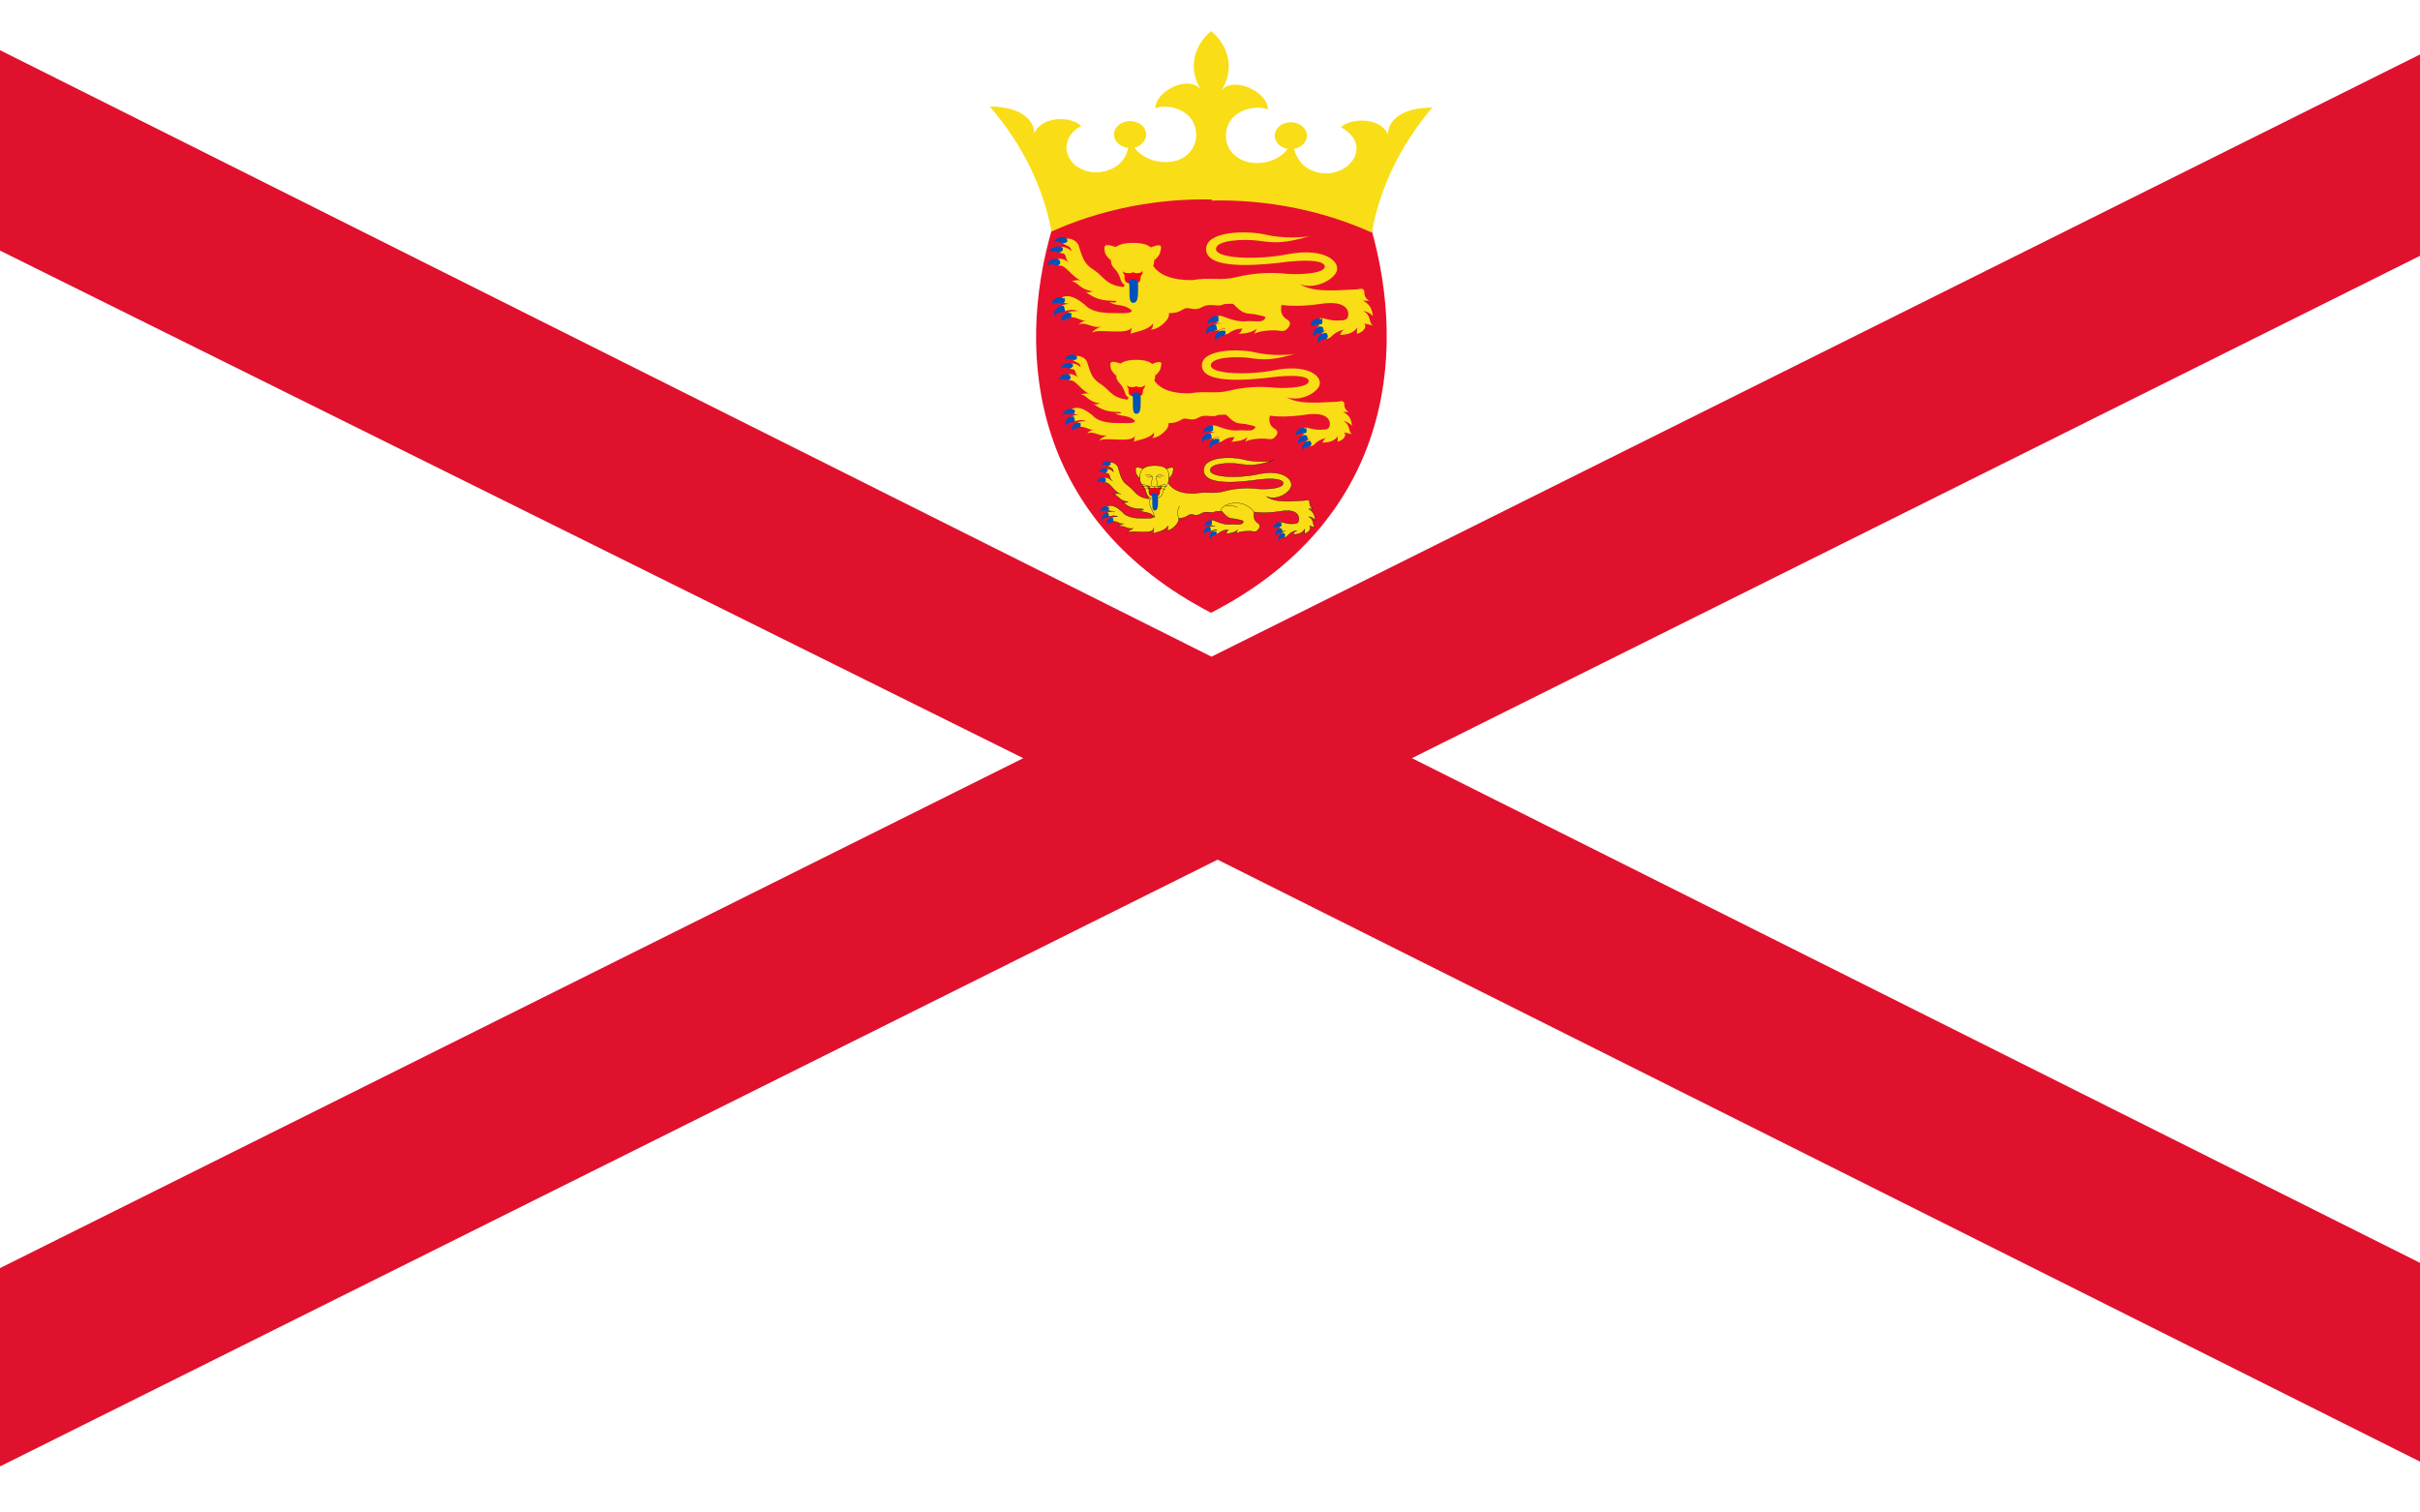
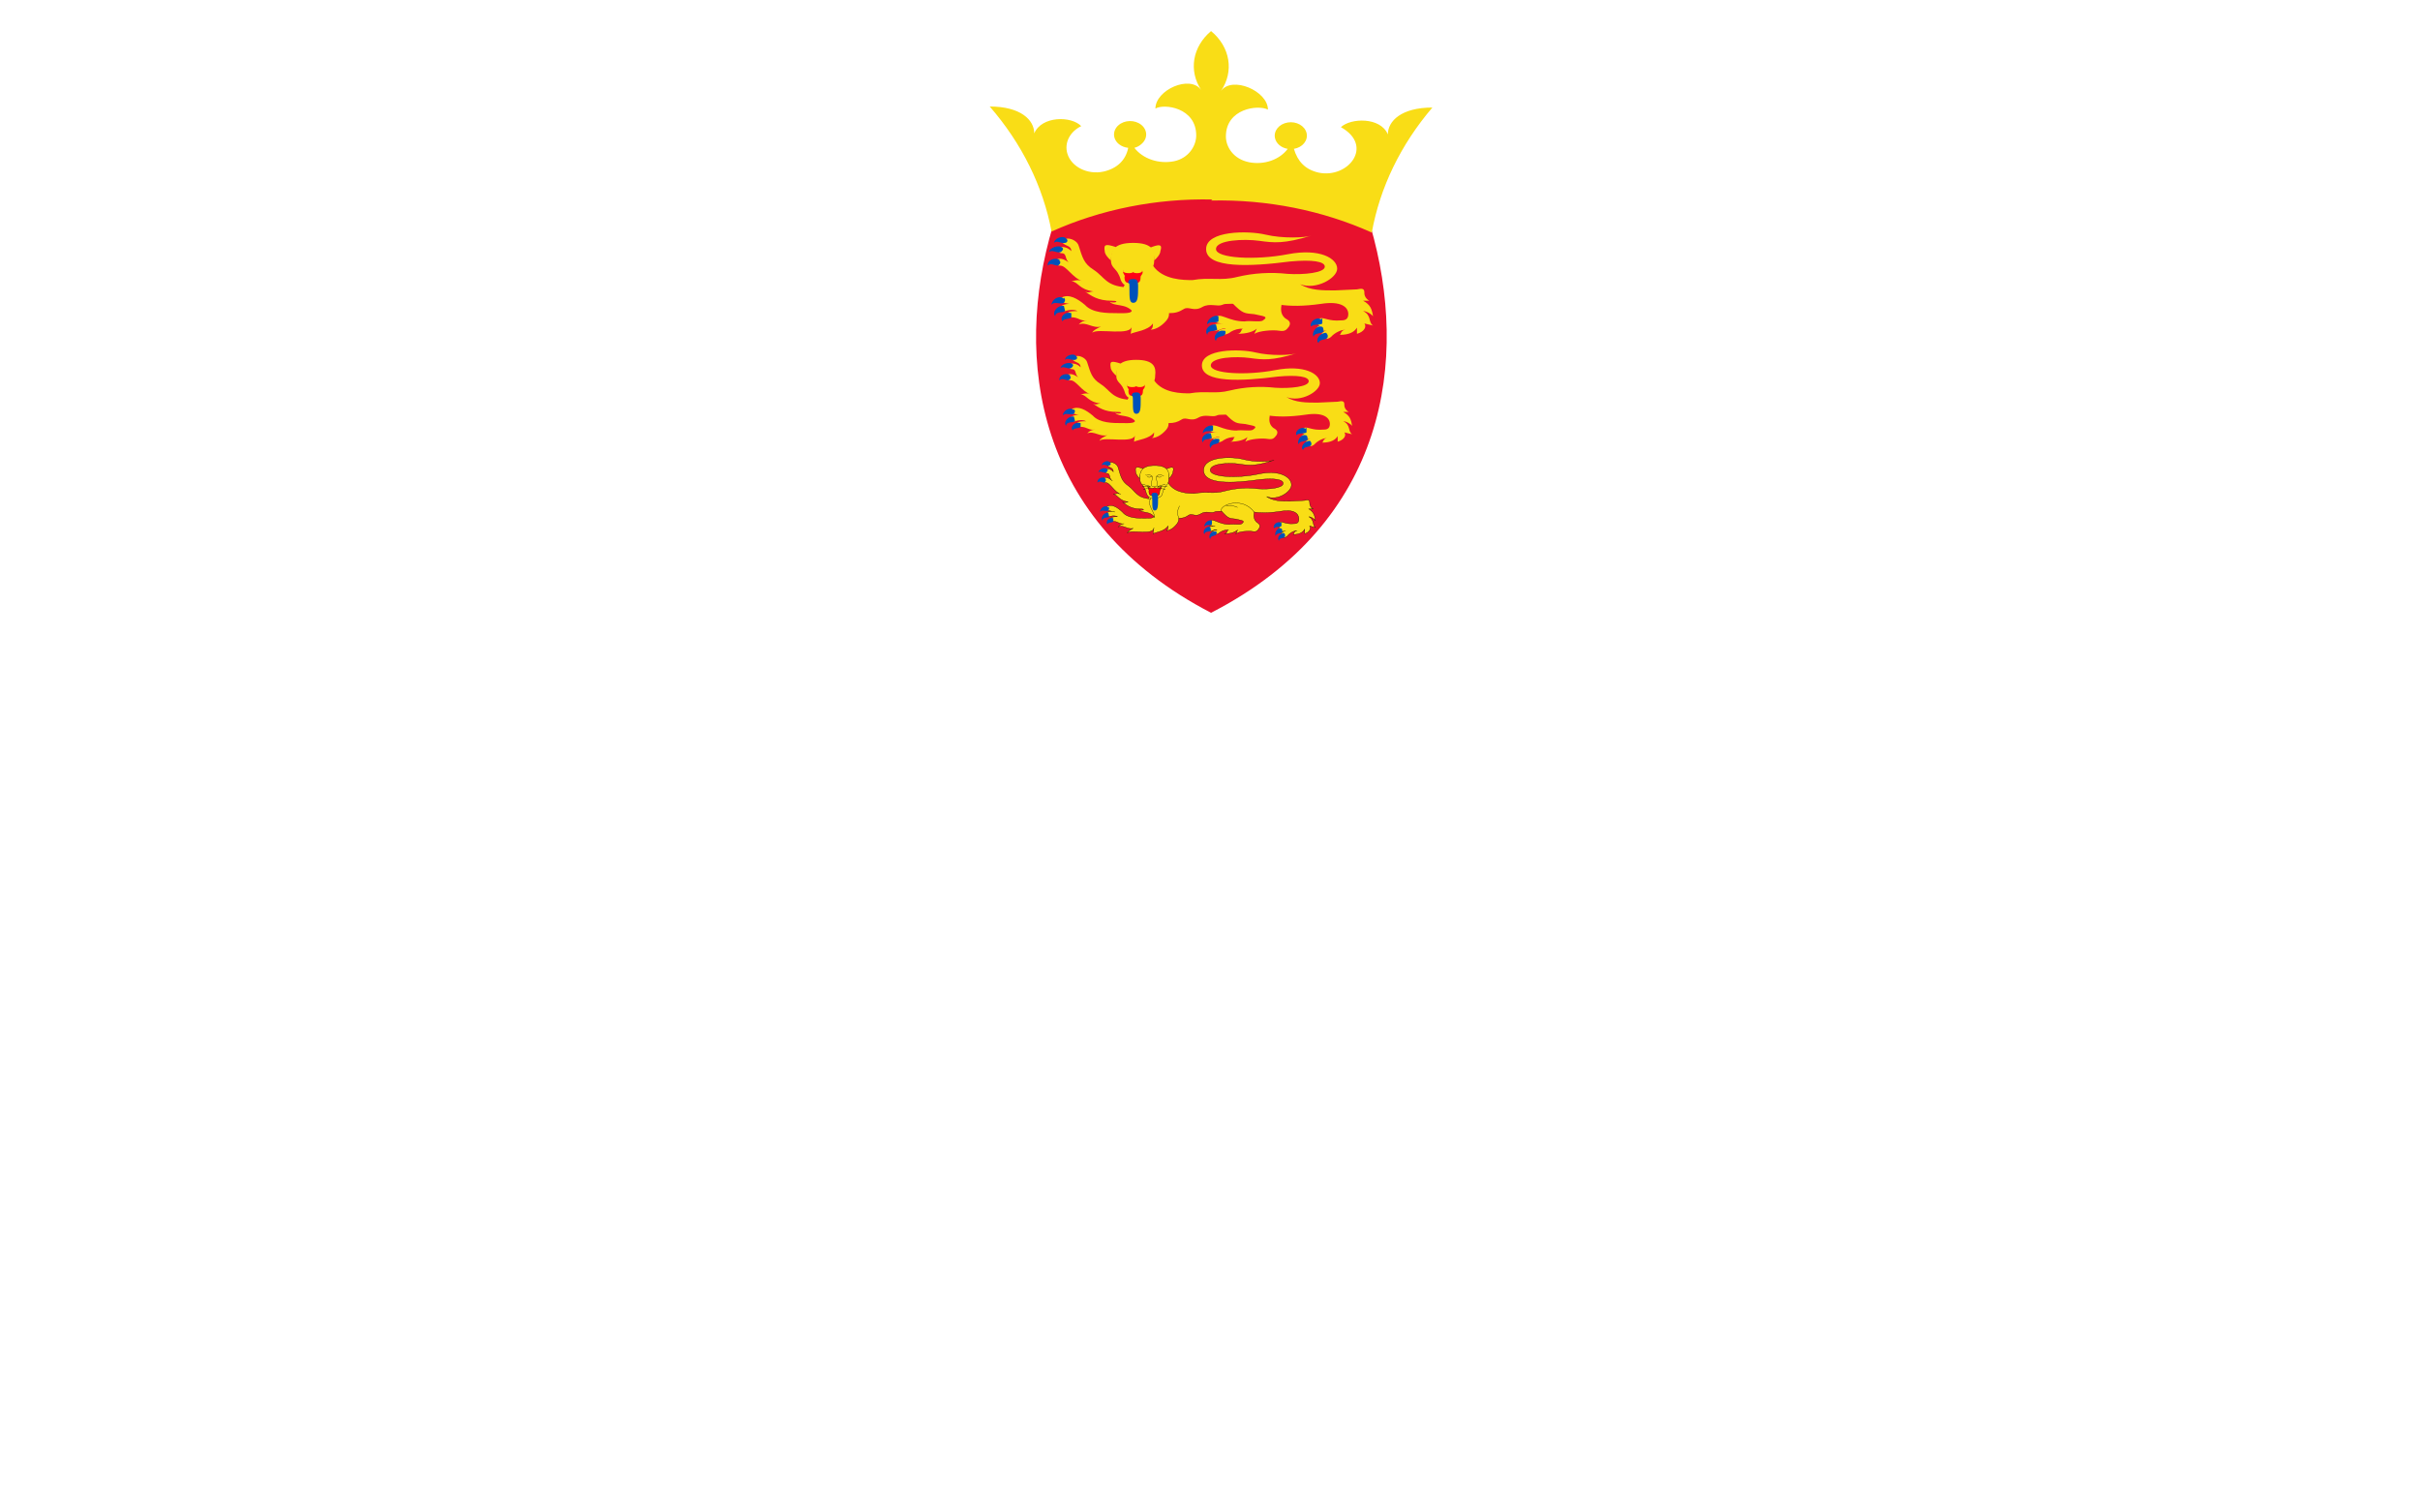
<svg xmlns="http://www.w3.org/2000/svg" id="Layer_1" data-name="Layer 1" version="1.1" viewBox="0 0 800 500">
  <defs>
    <style>
      .cls-1, .cls-2, .cls-3, .cls-4, .cls-5, .cls-6, .cls-7, .cls-8, .cls-9, .cls-10, .cls-11, .cls-12, .cls-13 {
        stroke: #000;
      }

      .cls-1, .cls-2, .cls-3, .cls-8 {
        stroke-width: .1px;
      }

      .cls-1, .cls-9, .cls-13 {
        fill: #ff0016;
      }

      .cls-14 {
        clip-path: url(#clippath);
      }

      .cls-15, .cls-2, .cls-5, .cls-7 {
        fill: none;
      }

      .cls-15, .cls-16, .cls-17, .cls-18 {
        stroke-width: 0px;
      }

      .cls-3, .cls-4, .cls-12 {
        fill: #f9dd16;
      }

      .cls-4, .cls-5, .cls-6, .cls-7, .cls-9, .cls-10, .cls-11, .cls-12, .cls-13 {
        stroke-miterlimit: 10;
      }

      .cls-4, .cls-7, .cls-10, .cls-11, .cls-13 {
        stroke-width: .015px;
      }

      .cls-5, .cls-6, .cls-9, .cls-12 {
        stroke-width: .014px;
      }

      .cls-6, .cls-8, .cls-11 {
        fill: #000;
      }

      .cls-16 {
        fill: #df112d;
        fill-rule: evenodd;
      }

      .cls-10 {
        fill: #e8112d;
      }

      .cls-17 {
        fill: #fff;
      }

      .cls-18 {
        fill: #0051ba;
      }
    </style>
    <clipPath id="clippath">
      <rect class="cls-15" x="-1" y="-1" width="803" height="503.278" />
    </clipPath>
  </defs>
  <g class="cls-14">
    <g>
      <path class="cls-17" d="M-101.375-1h1003.75v503.278H-101.375V-1Z" />
-       <path class="cls-16" d="M-101.375-1v33.552l439.642,218.087L-99.368,468.726v33.552H-35.127l437.635-218.087,435.627,218.087h64.24v-33.552l-435.627-218.087L904.383,32.552V-1h-66.248l-437.635,218.087L-35.127-1h-66.248Z" />
      <g>
        <path class="cls-10" d="M453.077,74.83c12.671,43.722,5.722,97.69-52.728,127.749-58.042-30.059-65.4-84.027-52.32-127.749,13.897-10.247,76.027-16.737,105.048,0Z" />
        <path class="cls-4" d="M400.349,66.29c18.514-.4,36.831,3.25,53.137,10.589,2.686-14.903,9.549-29.065,20.029-41.331-10.219,0-14.715,4.441-14.715,8.881-2.453-5.807-12.262-5.465-15.532-2.391,11.036,6.148,2.453,17.079-7.357,15.029-4.496-1.025-6.949-3.757-8.175-7.856,2.88-.472,4.757-2.805,4.193-5.212-.564-2.407-3.357-3.975-6.236-3.504s-4.757,2.805-4.193,5.212c.415,1.772,2.073,3.156,4.193,3.504-2.662,3.583-7.747,5.366-12.671,4.441-5.314-1.025-7.766-5.124-7.766-8.539,0-9.223,10.627-10.589,13.897-8.881,0-6.148-11.854-11.272-15.532-6.148,4.414-6.459,3.071-14.592-3.27-19.811-6.142,5.163-7.474,13.093-3.27,19.47-3.679-5.124-15.124,0-15.124,6.148,2.861-1.708,13.489-.342,13.489,8.881,0,3.416-2.453,7.515-7.357,8.539-5.045.976-10.279-.801-13.08-4.441.955-.253,1.806-.727,2.453-1.366,2.011-1.786,1.909-4.596-.228-6.277-2.137-1.681-5.5-1.595-7.511.191-2.011,1.786-1.909,4.596.228,6.277.829.651,1.885,1.064,3.015,1.176-.818,4.099-3.679,6.832-8.175,7.856-5.25,1.119-10.591-1.531-11.93-5.918-1.083-3.55.783-7.269,4.572-9.111-3.27-3.416-13.08-3.416-15.532,2.391,0-4.441-4.496-8.881-14.715-8.881,10.625,12.234,17.629,26.398,20.437,41.331,16.306-7.338,34.623-10.989,53.137-10.589l-.409.342Z" />
        <g id="b">
          <g>
            <path class="cls-4" d="M444.902,108.987c-1.635,0-1.635,1.708-2.044,1.708,3.27,0,4.905-1.025,5.722-2.391v2.049c2.453-.683,3.27-2.391,2.453-3.416l2.861.683c-1.635-1.025-.409-3.416-3.27-4.782.818,0,2.453.683,3.27,1.708-.409-2.391-.818-3.757-3.27-5.124h2.044c-1.086-.604-1.708-1.644-1.635-2.733,0-1.366-.818-1.366-2.453-1.025l-7.357.342c-4.088,0-8.175,0-11.445-2.05,5.314,2.05,12.262-2.05,12.262-5.124,0-3.416-5.722-6.832-16.35-4.782s-23.707,1.366-23.707-1.708,9.401-3.416,14.306-2.733,8.175,1.025,17.167-1.708c-2.044.683-9.401,1.025-15.124-.342-5.722-1.366-19.62-1.366-19.62,4.782,0,6.49,14.715,5.807,27.795,4.099,7.357-.683,11.445,0,11.445,1.708,0,2.05-6.949,2.733-12.262,2.391-5.611-.632-11.318-.283-16.759,1.025-5.314,1.366-8.992,0-14.715,1.025-2.861,0-9.81,0-13.08-4.782-2.044,1.366-8.175,3.757-9.401,6.49-1.226,2.05,0,4.441,1.635,6.832,2.453,2.733-1.226,2.391-4.088,2.391-3.27,0-8.175,0-10.627-2.733-2.453-2.05-5.314-3.757-7.766-2.391-1.226,1.025,0,2.05.818,1.708l3.27.683c-1.337-.508-2.897-.378-4.088.342-1.226.683,0,2.05,1.226,1.708.818-.342,2.861-.683,4.088,0-1.226,0-2.861,0-3.27.683-.409.683,0,1.366,1.226,1.366,2.453,0,2.861,1.366,5.314,1.025-1.158.053-2.219.559-2.861,1.366,2.453-1.025,4.496,1.366,7.357.683-.818.342-2.861,1.366-2.861,2.05,1.635-1.708,13.08,1.366,13.08-2.391l-.409,2.733c1.226-.683,5.723-1.025,7.357-3.416,0,.683,0,1.708-.818,2.049,1.226,0,3.27-.683,5.314-3.074.818-1.025.818-1.708.818-2.391,2.044,0,3.27-.342,4.905-1.366,1.635-1.025,3.27,1.025,6.131-.683,2.453-1.366,4.905,0,6.54-.683,1.226-.683,3.27,0,4.905-.683s4.088.342,6.54-1.366c4.088,1.366,9.401,3.416,21.255,1.708,6.54-1.025,8.992,1.025,8.992,3.416,0,2.05-1.635,2.05-2.453,2.05-4.088.342-5.314-1.025-6.949-.683-.818.342-1.635,1.708,0,2.391-1.226.342-1.226,1.366-.409,1.708.818.342,2.044,0,3.27-.342-1.635.342-2.861,1.366-2.044,2.391.409.683,1.635,1.025,2.861,0,1.226-1.366,3.27-2.391,4.905-2.391ZM368.875,81.661c-3.27-1.025-4.088-1.025-3.679,1.366,0,1.025,1.226,2.391,2.044,3.074,0-1.025.409-3.416,1.635-4.099v-.342Z" />
            <path class="cls-4" d="M379.912,82.003c3.27-1.366,4.496-1.366,3.679,1.025,0,1.025-1.226,2.391-2.044,3.074,0-1.025,0-3.416-1.635-4.099Z" />
            <path class="cls-4" d="M374.598,80.295c6.54,0,7.357,2.733,6.949,5.807,0,3.416-2.044,2.05-3.27,6.832-.409,1.366-2.044,1.708-4.088,1.708-1.226,0-2.861,0-3.679-2.05-1.226-4.441-3.27-3.416-3.27-6.832,0-2.733.818-5.465,7.357-5.465Z" />
            <path class="cls-4" d="M357.839,92.933c-1.635-.683-2.861,0-3.679,0,2.453.342,2.453,2.733,7.357,3.416-1.226,0-1.635.683-2.861,0,2.044,1.366,4.088,3.074,8.992,3.074,2.861,0,.818,1.025-.818.342,1.635,1.708,5.314.342,7.766,3.416,0-2.391-4.088-5.807-2.044-8.198-6.949-.342-7.357-3.416-11.036-5.807-3.27-2.05-3.679-4.099-4.905-7.856-.409-1.708-2.861-2.733-4.088-2.391-1.226,0-2.044,1.025-.818,1.708.818.683,2.453.683,2.453,2.391-1.226-1.366-3.27-1.708-4.088-1.025-.409.683,0,1.708.818,1.708,2.044,0,.818,2.05,2.861,3.416-2.044-1.708-3.679-2.05-4.905-1.025-.409.683,0,1.708,1.635,1.708,2.044,0,4.088,4.099,7.357,5.124ZM410.976,108.645c-.818,0-.409,1.708-2.044,1.708,3.27,0,5.314-.683,6.54-1.708l-.818,1.708c1.635-1.025,6.131-1.366,8.175-1.025s2.453-.342,3.27-1.366c.818-1.366,0-2.05-1.226-2.733-1.226-1.025-1.635-2.391-1.226-4.441-5.723-6.832-16.35-3.416-16.35-.683,3.679,3.757,4.088,3.416,7.357,3.757,2.861.683,4.905.683,2.861,2.05-.818.683-4.088,0-6.131.342-5.314,0-8.175-3.074-9.401-1.366-1.226,1.366,0,2.05,2.453,2.05-1.635,0-4.088,0-3.679,1.366.818,2.391,3.27-.342,4.496.342-.818,0-2.453.342-2.453,1.025s2.044,1.708,4.088,0c1.187-.714,2.626-1.075,4.088-1.025Z" />
          </g>
-           <path class="cls-7" d="M415.473,98.74c-1.635-.683-3.679-1.025-5.723-.683M386.86,98.057c-1.635,2.733-.818,4.099-.409,5.465M370.102,84.394c.818.683,1.635-.683,3.27.683-.409-.342-1.226,1.025-2.453,0M379.094,84.735c-1.226,0-2.044-1.025-3.679.342.409-.342,1.226,1.025,2.453,0M375.415,85.077v1.025c.409,2.391,1.226,3.416-1.226,3.416-2.044,0-1.226-1.025-.818-3.416v-1.025" />
          <path class="cls-13" d="M374.598,93.616c1.635,0,2.453,0,2.453-2.05,0-.683,1.226-1.025.409-2.391.818,1.366-2.861,1.366-2.861.683,0,.683-4.088.683-3.27-.683-.409,1.366.818,1.708.409,2.391,0,2.05.818,2.05,2.861,2.05Z" />
          <path class="cls-11" d="M372.554,89.517l-4.088-1.025M372.554,89.517h-4.088M372.554,89.859l-3.679,1.025M375.824,89.517l4.088-1.025M375.824,89.517h4.905M375.824,89.859l4.088,1.025" />
          <path class="cls-18" d="M352.526,78.928c-1.226-1.366-4.088,0-4.088,1.366.818-1.025,2.453.342,3.679,0,.409,0,1.226-.683.409-1.366ZM351.299,82.003c-1.226-1.366-4.496,0-4.496,1.366.818-1.025,2.453.342,3.679,0,.409,0,1.226-1.025.818-1.366ZM350.482,86.102c-1.635-1.366-4.496,0-4.088,1.708.818-1.025,2.453,0,3.27,0,.818-.342,1.226-1.366.409-1.708h.409ZM351.708,98.74c-1.635-1.366-4.088.342-4.088,2.05.818-1.366,2.861,0,4.088-.683,0,0,.818-1.025,0-1.708v.342ZM351.708,101.131c-2.044-.342-4.088,2.05-2.861,3.416,0-1.708,2.453-1.025,3.27-1.708l-.409-1.708ZM354.161,103.522c-2.044-.683-4.088,1.366-2.861,2.733,0-1.025,2.453-.683,2.861-1.366v-1.708.342ZM401.984,107.279c-2.044-.342-4.088,1.708-2.861,3.416,0-1.708,2.453-1.025,3.27-1.708l-.409-1.708ZM404.437,109.329c-2.044-.342-3.679,2.049-2.453,3.416,0-1.708,2.453-1.366,2.861-2.049.409-.342.409-1.366,0-1.366h-.409ZM402.801,104.547c-1.635-.683-4.088,1.366-3.679,2.733.818-1.366,2.861-.342,3.679-1.025v-1.708ZM436.728,107.962c-1.635-.342-3.27,2.05-2.453,3.416,0-1.366,2.453-1.025,3.27-1.708,0-.683,0-1.708-.818-1.708ZM436.728,105.571c-1.635-1.025-4.088,1.025-3.27,2.391.818-1.025,2.861-.342,3.679-1.025v-1.708l-.409.342ZM438.362,110.012c-2.044,0-3.679,2.391-2.453,3.416,0-1.366,2.453-1.025,2.861-1.708.409-.683,0-1.366-.409-1.708ZM374.598,92.25c1.226,0,1.635.342,1.635,2.391,0,3.416,0,5.465-1.635,5.465-1.226,0-1.226-1.708-1.226-4.441,0-1.366,0-2.391-.409-2.05,0-1.025.409-1.366,1.635-1.366Z" />
        </g>
        <g id="b-2" data-name="b">
          <g>
            <path class="cls-12" d="M438.894,144.784c-1.472,0-1.472,1.537-1.839,1.537,2.943,0,4.415-.922,5.15-2.152v1.845c2.207-.615,2.943-2.152,2.207-3.074l2.575.615c-1.472-.922-.368-3.074-2.943-4.304.736,0,2.207.615,2.943,1.537-.368-2.152-.736-3.382-2.943-4.611h1.839c-.978-.544-1.538-1.48-1.472-2.459,0-1.23-.736-1.23-2.207-.922l-6.622.307c-3.679,0-7.357,0-10.3-1.845,4.782,1.845,11.036-1.845,11.036-4.611,0-3.074-5.15-6.148-14.715-4.304-9.565,1.845-21.337,1.23-21.337-1.537s8.461-3.074,12.876-2.459c4.415.615,7.357.922,15.451-1.537-1.839.615-8.461.922-13.611-.307s-17.658-1.23-17.658,4.304c0,5.841,13.243,5.226,25.015,3.689,6.622-.615,10.3,0,10.3,1.537,0,1.845-6.254,2.459-11.036,2.152-5.05-.569-10.186-.255-15.083.922-4.782,1.23-8.093,0-13.243.922-2.575,0-8.829,0-11.772-4.304-1.839,1.23-7.357,3.382-8.461,5.841-1.104,1.845,0,3.996,1.472,6.148,2.207,2.459-1.104,2.152-3.679,2.152-2.943,0-7.357,0-9.565-2.459-2.207-1.845-4.782-3.382-6.99-2.152-1.104.922,0,1.845.736,1.537l2.943.615c-1.203-.457-2.608-.34-3.679.307-1.104.615,0,1.845,1.104,1.537.736-.307,2.575-.615,3.679,0-1.104,0-2.575,0-2.943.615-.368.615,0,1.23,1.104,1.23,2.207,0,2.575,1.23,4.782.922-1.042.048-1.997.503-2.575,1.23,2.207-.922,4.047,1.23,6.622.615-.736.307-2.575,1.23-2.575,1.845,1.472-1.537,11.772,1.23,11.772-2.152l-.368,2.459c1.104-.615,5.15-.922,6.622-3.074,0,.615,0,1.537-.736,1.845,1.104,0,2.943-.615,4.782-2.767.736-.922.736-1.537.736-2.152,1.839,0,2.943-.307,4.415-1.23s2.943.922,5.518-.615c2.207-1.23,4.415,0,5.886-.615,1.104-.615,2.943,0,4.415-.615,1.472-.615,3.679.307,5.886-1.23,3.679,1.23,8.461,3.074,19.129,1.537,5.886-.922,8.093.922,8.093,3.074,0,1.845-1.472,1.845-2.207,1.845-3.679.307-4.782-.922-6.254-.615-.736.307-1.472,1.537,0,2.152-1.104.307-1.104,1.23-.368,1.537.736.307,1.839,0,2.943-.307-1.472.307-2.575,1.23-1.839,2.152.368.615,1.472.922,2.575,0,1.104-1.23,2.943-2.152,4.415-2.152ZM370.47,120.191c-2.943-.922-3.679-.922-3.311,1.23,0,.922,1.104,2.152,1.839,2.767,0-.922.368-3.074,1.472-3.689v-.307Z" />
-             <path class="cls-12" d="M380.402,120.498c2.943-1.23,4.047-1.23,3.311.922,0,.922-1.104,2.152-1.839,2.767,0-.922,0-3.074-1.472-3.689Z" />
            <path class="cls-12" d="M375.62,118.961c5.886,0,6.622,2.459,6.254,5.226,0,3.074-1.839,1.845-2.943,6.148-.368,1.23-1.839,1.537-3.679,1.537-1.104,0-2.575,0-3.311-1.845-1.104-3.996-2.943-3.074-2.943-6.148,0-2.459.736-4.919,6.622-4.919Z" />
            <path class="cls-12" d="M360.537,130.335c-1.472-.615-2.575,0-3.311,0,2.207.307,2.207,2.459,6.622,3.074-1.104,0-1.472.615-2.575,0,1.839,1.23,3.679,2.767,8.093,2.767,2.575,0,.736.922-.736.307,1.472,1.537,4.782.307,6.99,3.074,0-2.152-3.679-5.226-1.839-7.378-6.254-.307-6.622-3.074-9.932-5.226-2.943-1.845-3.311-3.689-4.415-7.071-.368-1.537-2.575-2.459-3.679-2.152-1.104,0-1.839.922-.736,1.537.736.615,2.207.615,2.207,2.152-1.104-1.23-2.943-1.537-3.679-.922-.368.615,0,1.537.736,1.537,1.839,0,.736,1.845,2.575,3.074-1.839-1.537-3.311-1.845-4.415-.922-.368.615,0,1.537,1.472,1.537,1.839,0,3.679,3.689,6.622,4.611ZM408.36,144.477c-.736,0-.368,1.537-1.839,1.537,2.943,0,4.782-.615,5.886-1.537l-.736,1.537c1.472-.922,5.518-1.23,7.357-.922,1.839.307,2.207-.307,2.943-1.23.736-1.23,0-1.845-1.104-2.459-1.104-.922-1.472-2.152-1.104-3.996-5.15-6.148-14.715-3.074-14.715-.615,3.311,3.382,3.679,3.074,6.622,3.382,2.575.615,4.415.615,2.575,1.845-.736.615-3.679,0-5.518.307-4.782,0-7.357-2.767-8.461-1.23-1.104,1.23,0,1.845,2.207,1.845-1.472,0-3.679,0-3.311,1.23.736,2.152,2.943-.307,4.047.307-.736,0-2.207.307-2.207.922s1.839,1.537,3.679,0c1.068-.642,2.364-.967,3.679-.922Z" />
          </g>
          <path class="cls-5" d="M412.407,135.562c-1.472-.615-3.311-.922-5.15-.615M386.656,134.947c-1.472,2.459-.736,3.689-.368,4.919M371.573,122.65c.736.615,1.472-.615,2.943.615-.368-.307-1.104.922-2.207,0M379.666,122.957c-1.104,0-1.839-.922-3.311.307.368-.307,1.104.922,2.207,0M376.356,123.265v.922c.368,2.152,1.104,3.074-1.104,3.074-1.839,0-1.104-.922-.736-3.074v-.922" />
          <path class="cls-9" d="M375.62,130.95c1.472,0,2.207,0,2.207-1.845,0-.615,1.104-.922.368-2.152.736,1.23-2.575,1.23-2.575.615,0,.615-3.679.615-2.943-.615-.368,1.23.736,1.537.368,2.152,0,1.845.736,1.845,2.575,1.845Z" />
-           <path class="cls-6" d="M373.78,127.261l-3.679-.922M373.78,127.261h-3.679M373.78,127.569l-3.311.922M376.723,127.261l3.679-.922M376.723,127.261h4.415M376.723,127.569l3.679.922" />
          <path class="cls-18" d="M355.755,117.731c-1.104-1.23-3.679,0-3.679,1.23.736-.922,2.207.307,3.311,0,.368,0,1.104-.615.368-1.23ZM354.651,120.498c-1.104-1.23-4.047,0-4.047,1.23.736-.922,2.207.307,3.311,0,.368,0,1.104-.922.736-1.23ZM353.915,124.187c-1.472-1.23-4.047,0-3.679,1.537.736-.922,2.207,0,2.943,0,.736-.307,1.104-1.23.368-1.537h.368ZM355.019,135.562c-1.472-1.23-3.679.307-3.679,1.845.736-1.23,2.575,0,3.679-.615,0,0,.736-.922,0-1.537v.307ZM355.019,137.714c-1.839-.307-3.679,1.845-2.575,3.074,0-1.537,2.207-.922,2.943-1.537l-.368-1.537ZM357.226,139.865c-1.839-.615-3.679,1.23-2.575,2.459,0-.922,2.207-.615,2.575-1.23v-1.537.307ZM400.267,143.247c-1.839-.307-3.679,1.537-2.575,3.074,0-1.537,2.207-.922,2.943-1.537l-.368-1.537ZM402.474,145.092c-1.839-.307-3.311,1.845-2.207,3.074,0-1.537,2.207-1.23,2.575-1.845.368-.307.368-1.23,0-1.23h-.368ZM401.003,140.788c-1.472-.615-3.679,1.23-3.311,2.459.736-1.23,2.575-.307,3.311-.922v-1.537ZM431.536,143.862c-1.472-.307-2.943,1.845-2.207,3.074,0-1.23,2.207-.922,2.943-1.537,0-.615,0-1.537-.736-1.537ZM431.536,141.71c-1.472-.922-3.679.922-2.943,2.152.736-.922,2.575-.307,3.311-.922v-1.537l-.368.307ZM433.008,145.706c-1.839,0-3.311,2.152-2.207,3.074,0-1.23,2.207-.922,2.575-1.537.368-.615,0-1.23-.368-1.537ZM375.62,129.721c1.104,0,1.472.307,1.472,2.152,0,3.074,0,4.919-1.472,4.919-1.104,0-1.104-1.537-1.104-3.996,0-1.23,0-2.152-.368-1.845,0-.922.368-1.23,1.472-1.23Z" />
        </g>
        <g id="b-3" data-name="b">
          <g>
            <path class="cls-3" d="M428.835,175.423c-1.095,0-1.095,1.281-1.369,1.281,2.191,0,3.286-.768,3.834-1.793v1.537c1.643-.512,2.191-1.793,1.643-2.562l1.917.512c-1.095-.768-.274-2.562-2.191-3.587.548,0,1.643.512,2.191,1.281-.274-1.793-.548-2.818-2.191-3.843h1.369c-.728-.453-1.145-1.233-1.095-2.049,0-1.025-.548-1.025-1.643-.768l-4.929.256c-2.739,0-5.477,0-7.668-1.537,3.56,1.537,8.216-1.537,8.216-3.843,0-2.562-3.834-5.124-10.954-3.587-7.12,1.537-15.884,1.025-15.884-1.281s6.299-2.562,9.585-2.049c3.286.512,5.477.768,11.502-1.281-1.369.512-6.299.768-10.133-.256-3.834-1.025-13.145-1.025-13.145,3.587,0,4.867,9.859,4.355,18.622,3.074,4.929-.512,7.668,0,7.668,1.281,0,1.537-4.656,2.049-8.216,1.793-3.759-.474-7.583-.212-11.228.768-3.56,1.025-6.025,0-9.859.768-1.917,0-6.573,0-8.764-3.587-1.369,1.025-5.477,2.818-6.299,4.867-.822,1.537,0,3.33,1.095,5.124,1.643,2.049-.822,1.793-2.739,1.793-2.191,0-5.477,0-7.12-2.049-1.643-1.537-3.56-2.818-5.203-1.793-.822.768,0,1.537.548,1.281l2.191.512c-.896-.381-1.941-.283-2.739.256-.822.512,0,1.537.822,1.281.548-.256,1.917-.512,2.739,0-.822,0-1.917,0-2.191.512s0,1.025.822,1.025c1.643,0,1.917,1.025,3.56.768-.776.04-1.486.419-1.917,1.025,1.643-.768,3.013,1.025,4.929.512-.548.256-1.917,1.025-1.917,1.537,1.095-1.281,8.764,1.025,8.764-1.793l-.274,2.049c.822-.512,3.834-.768,4.929-2.562,0,.512,0,1.281-.548,1.537.822,0,2.191-.512,3.56-2.306.548-.768.548-1.281.548-1.793,1.369,0,2.191-.256,3.286-1.025,1.095-.768,2.191.768,4.108-.512,1.643-1.025,3.286,0,4.382-.512.822-.512,2.191,0,3.286-.512,1.095-.512,2.739.256,4.382-1.025,2.739,1.025,6.299,2.562,14.241,1.281,4.382-.768,6.025.768,6.025,2.562,0,1.537-1.095,1.537-1.643,1.537-2.739.256-3.56-.768-4.656-.512-.548.256-1.095,1.281,0,1.793-.822.256-.822,1.025-.274,1.281.548.256,1.369,0,2.191-.256-1.095.256-1.917,1.025-1.369,1.793.274.512,1.095.768,1.917,0,.822-1.025,2.191-1.793,3.286-1.793ZM377.897,154.929c-2.191-.768-2.739-.768-2.465,1.025,0,.768.822,1.793,1.369,2.306,0-.768.274-2.562,1.095-3.074v-.256Z" />
            <path class="cls-3" d="M385.291,155.185c2.191-1.025,3.013-1.025,2.465.768,0,.768-.822,1.793-1.369,2.306,0-.768,0-2.562-1.095-3.074Z" />
            <path class="cls-3" d="M381.731,153.904c4.382,0,4.929,2.049,4.656,4.355,0,2.562-1.369,1.537-2.191,5.124-.274,1.025-1.369,1.281-2.739,1.281-.822,0-1.917,0-2.465-1.537-.822-3.33-2.191-2.562-2.191-5.124,0-2.049.548-4.099,4.929-4.099Z" />
            <path class="cls-3" d="M370.502,163.383c-1.095-.512-1.917,0-2.465,0,1.643.256,1.643,2.049,4.929,2.562-.822,0-1.095.512-1.917,0,1.369,1.025,2.739,2.306,6.025,2.306,1.917,0,.548.768-.548.256,1.095,1.281,3.56.256,5.203,2.562,0-1.793-2.739-4.355-1.369-6.148-4.656-.256-4.929-2.562-7.394-4.355-2.191-1.537-2.465-3.074-3.286-5.892-.274-1.281-1.917-2.049-2.739-1.793-.822,0-1.369.768-.548,1.281.548.512,1.643.512,1.643,1.793-.822-1.025-2.191-1.281-2.739-.768-.274.512,0,1.281.548,1.281,1.369,0,.548,1.537,1.917,2.562-1.369-1.281-2.465-1.537-3.286-.768-.274.512,0,1.281,1.095,1.281,1.369,0,2.739,3.074,4.929,3.843ZM406.104,175.167c-.548,0-.274,1.281-1.369,1.281,2.191,0,3.56-.512,4.382-1.281l-.548,1.281c1.095-.768,4.108-1.025,5.477-.768,1.369.256,1.643-.256,2.191-1.025.548-1.025,0-1.537-.822-2.049-.822-.768-1.095-1.793-.822-3.33-3.834-5.124-10.954-2.562-10.954-.512,2.465,2.818,2.739,2.562,4.929,2.818,1.917.512,3.286.512,1.917,1.537-.548.512-2.739,0-4.108.256-3.56,0-5.477-2.306-6.299-1.025-.822,1.025,0,1.537,1.643,1.537-1.095,0-2.739,0-2.465,1.025.548,1.793,2.191-.256,3.013.256-.548,0-1.643.256-1.643.768s1.369,1.281,2.739,0c.795-.535,1.76-.806,2.739-.769Z" />
          </g>
          <path class="cls-2" d="M409.117,167.738c-1.095-.512-2.465-.768-3.834-.512M389.946,167.226c-1.095,2.049-.548,3.074-.274,4.099M378.718,156.978c.548.512,1.095-.512,2.191.512-.274-.256-.822.768-1.643,0M384.743,157.235c-.822,0-1.369-.768-2.465.256.274-.256.822.768,1.643,0M382.278,157.491v.768c.274,1.793.822,2.562-.822,2.562-1.369,0-.822-.768-.548-2.562v-.768" />
          <path class="cls-1" d="M381.731,163.895c1.095,0,1.643,0,1.643-1.537,0-.512.822-.768.274-1.793.548,1.025-1.917,1.025-1.917.512,0,.512-2.739.512-2.191-.512-.274,1.025.548,1.281.274,1.793,0,1.537.548,1.537,1.917,1.537Z" />
          <path class="cls-8" d="M380.361,160.821l-2.739-.768M380.361,160.821h-2.739M380.361,161.077l-2.465.768M382.552,160.821l2.739-.768M382.552,160.821h3.286M382.552,161.077l2.739.768" />
          <path class="cls-18" d="M366.942,152.88c-.822-1.025-2.739,0-2.739,1.025.548-.768,1.643.256,2.465,0,.274,0,.822-.512.274-1.025ZM366.12,155.185c-.822-1.025-3.013,0-3.013,1.025.548-.768,1.643.256,2.465,0,.274,0,.822-.768.548-1.025ZM365.573,158.259c-1.095-1.025-3.013,0-2.739,1.281.548-.768,1.643,0,2.191,0,.548-.256.822-1.025.274-1.281h.274ZM366.394,167.738c-1.095-1.025-2.739.256-2.739,1.537.548-1.025,1.917,0,2.739-.512,0,0,.548-.768,0-1.281v.256ZM366.394,169.531c-1.369-.256-2.739,1.537-1.917,2.562,0-1.281,1.643-.768,2.191-1.281l-.274-1.281ZM368.038,171.325c-1.369-.512-2.739,1.025-1.917,2.049,0-.768,1.643-.512,1.917-1.025v-1.281.256ZM400.079,174.143c-1.369-.256-2.739,1.281-1.917,2.562,0-1.281,1.643-.768,2.191-1.281l-.274-1.281ZM401.722,175.68c-1.369-.256-2.465,1.537-1.643,2.562,0-1.281,1.643-1.025,1.917-1.537.274-.256.274-1.025,0-1.025h-.274ZM400.627,172.093c-1.095-.512-2.739,1.025-2.465,2.049.548-1.025,1.917-.256,2.465-.768v-1.281ZM423.357,174.655c-1.095-.256-2.191,1.537-1.643,2.562,0-1.025,1.643-.768,2.191-1.281,0-.512,0-1.281-.548-1.281ZM423.357,172.862c-1.095-.768-2.739.768-2.191,1.793.548-.768,1.917-.256,2.465-.768v-1.281l-.274.256ZM424.453,176.192c-1.369,0-2.465,1.793-1.643,2.562,0-1.025,1.643-.768,1.917-1.281s0-1.025-.274-1.281ZM381.731,162.87c.822,0,1.095.256,1.095,1.793,0,2.562,0,4.099-1.095,4.099-.822,0-.822-1.281-.822-3.33,0-1.025,0-1.793-.274-1.537,0-.768.274-1.025,1.095-1.025Z" />
        </g>
      </g>
    </g>
  </g>
</svg>